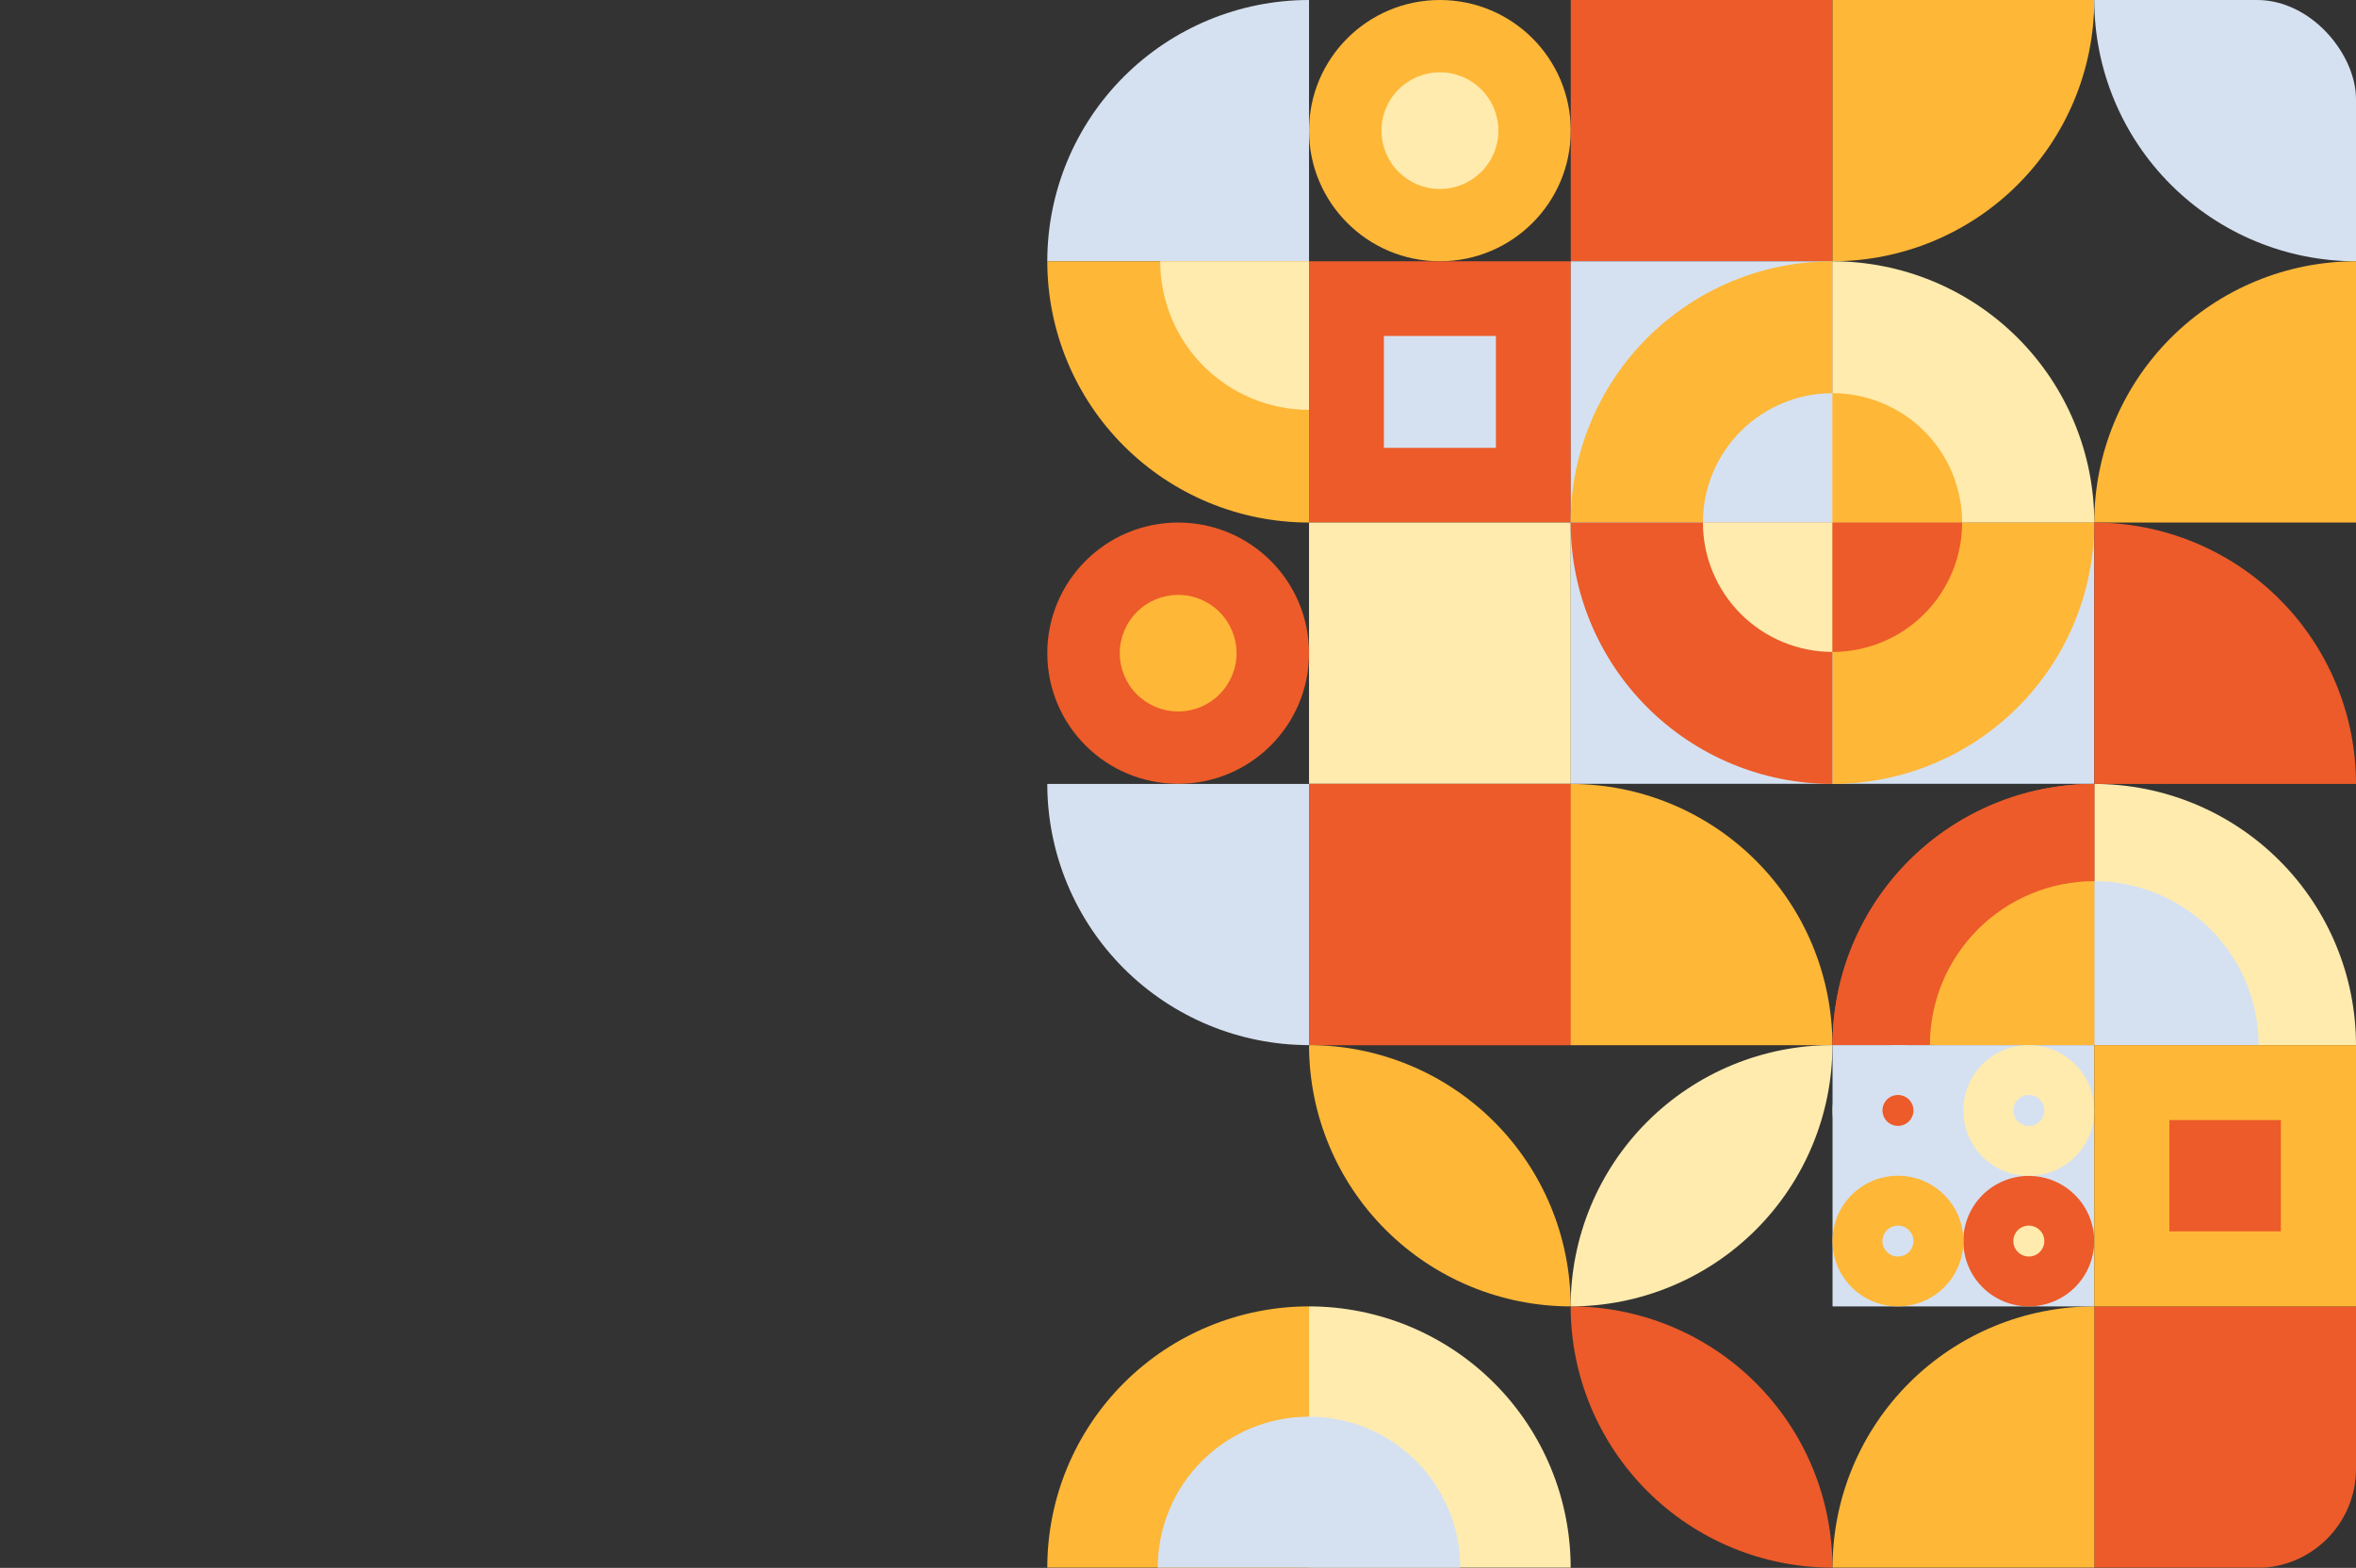
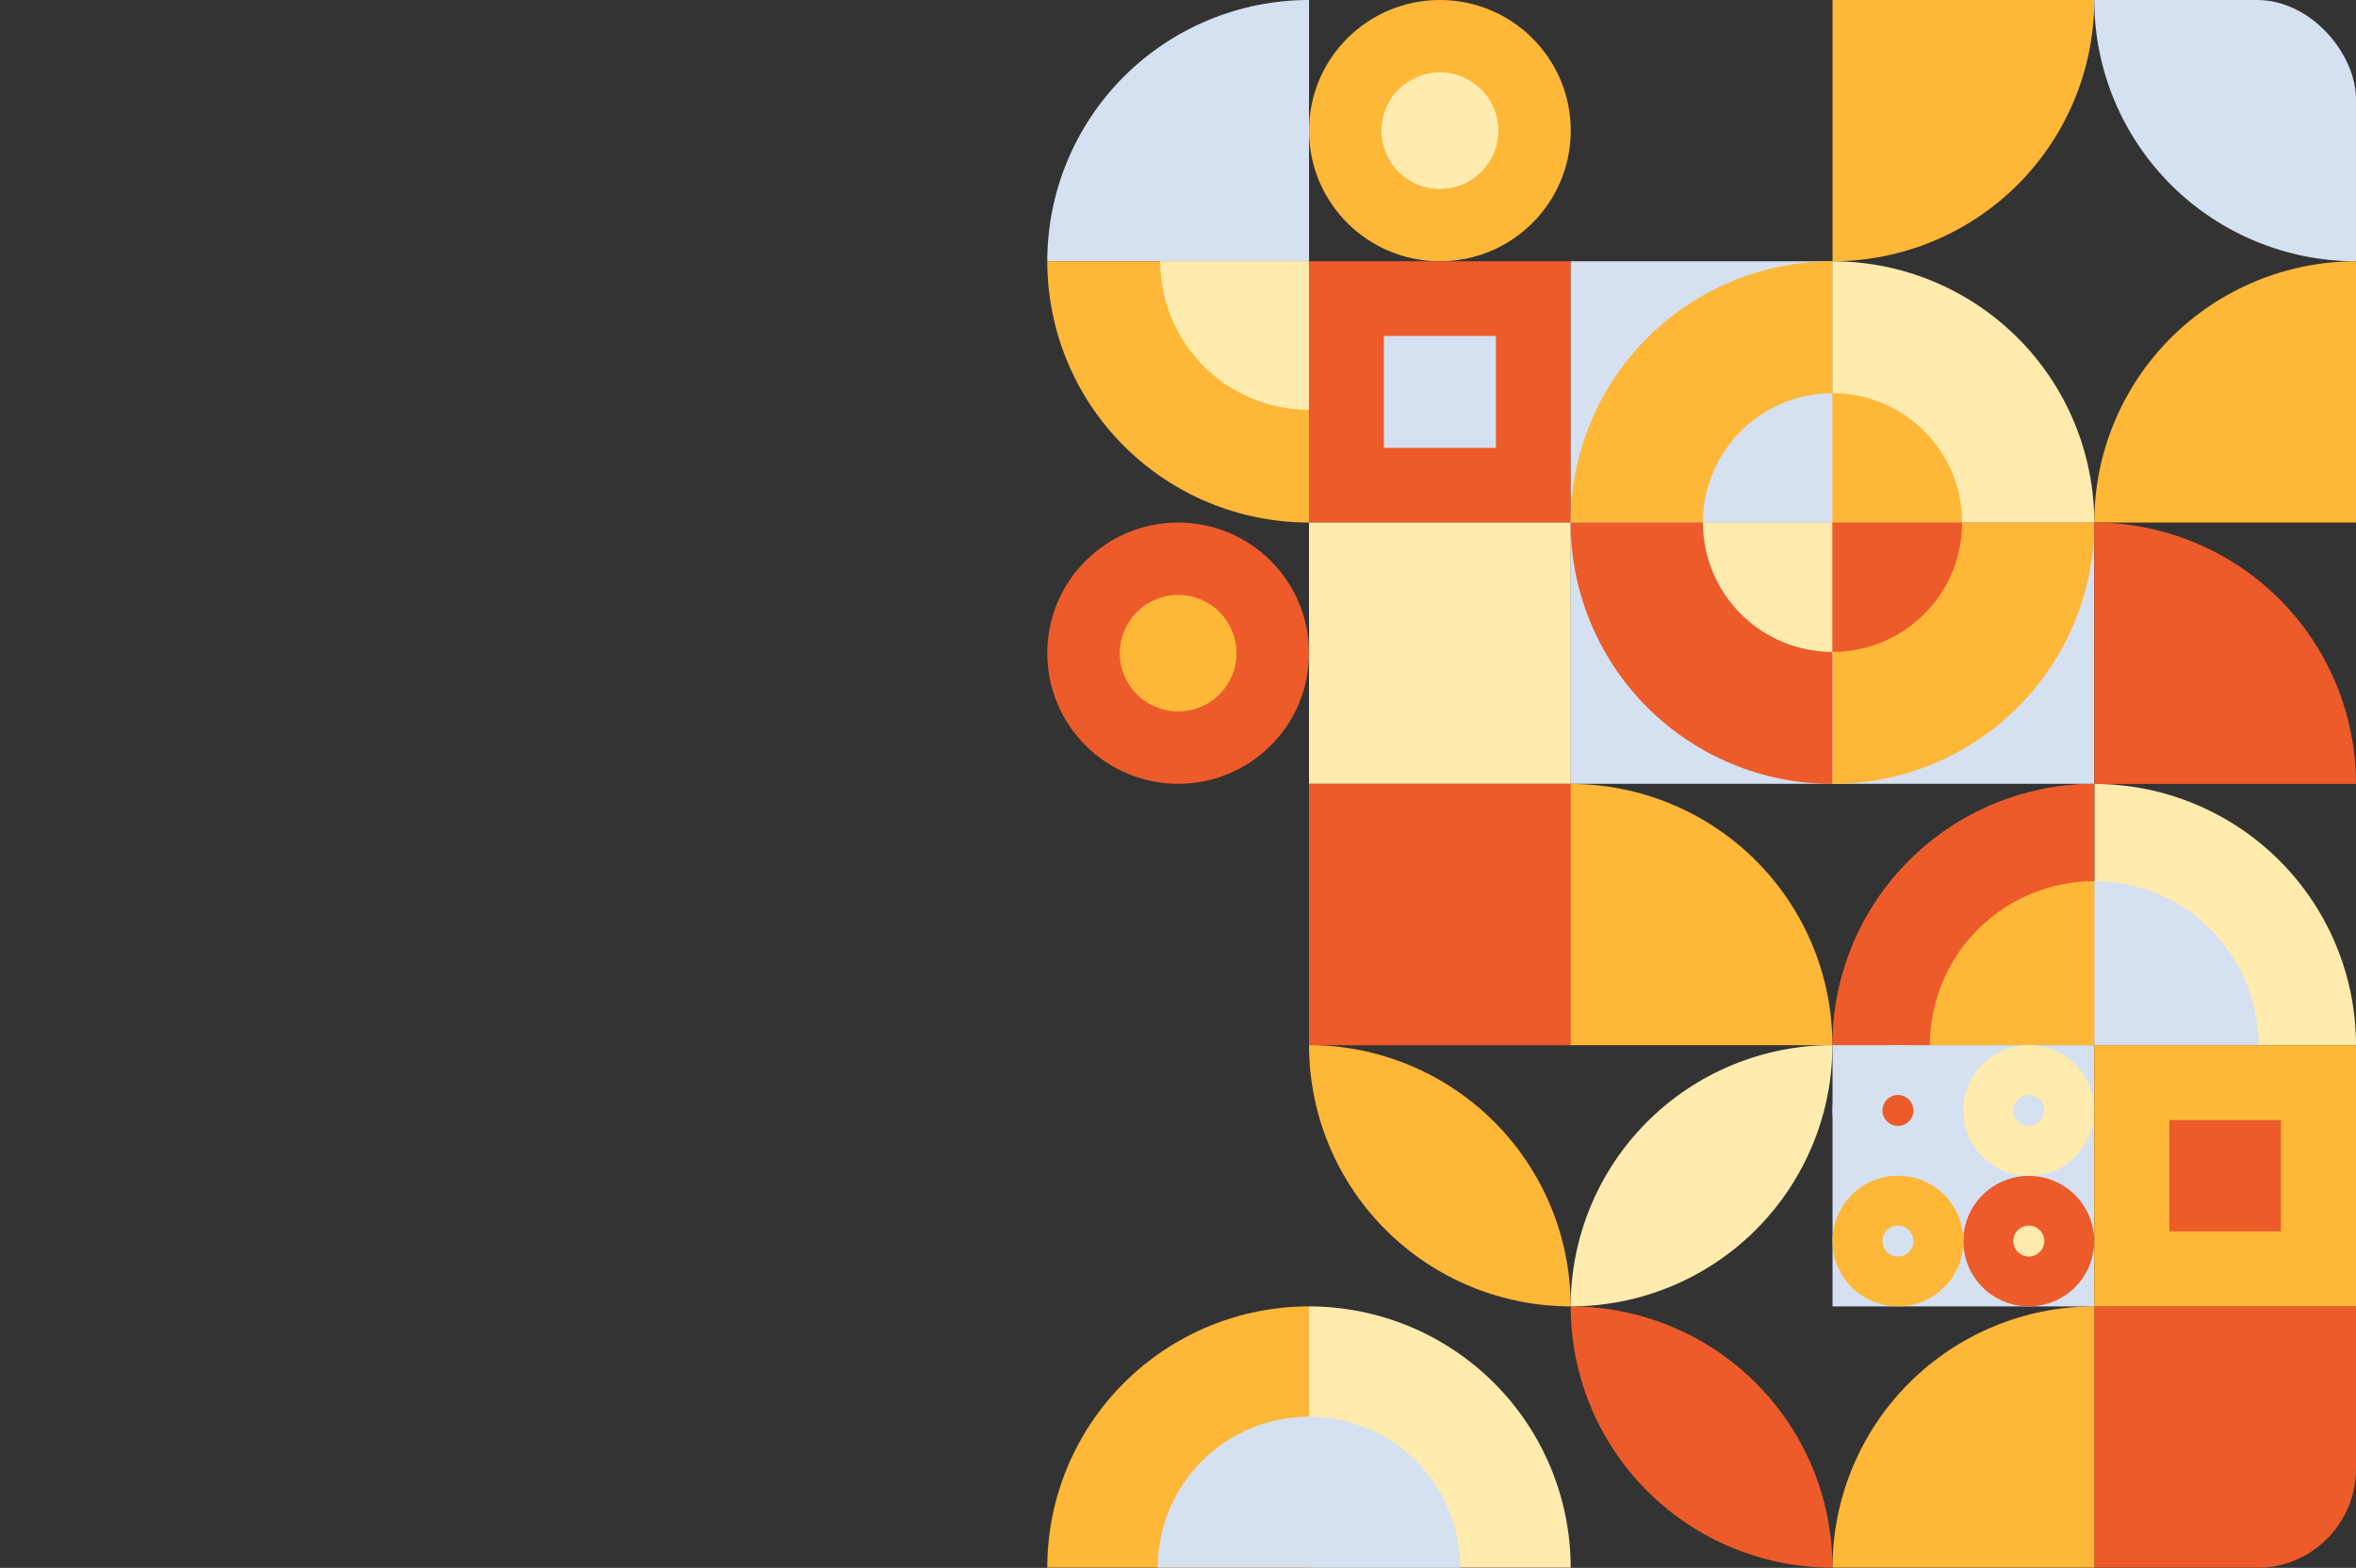
<svg xmlns="http://www.w3.org/2000/svg" width="595" height="396" viewBox="0 0 595 396" fill="none">
  <rect x="0" y="0" width="595" height="396" fill="#333333" stroke="none" />
  <g clip-path="url(#clip0_3151_4354)">
    <path d="M396.69 32.995C396.69 14.772 381.893 0 363.64 0C345.387 0 330.59 14.772 330.59 32.995C330.59 51.217 345.387 65.989 363.64 65.989C381.893 65.989 396.69 51.217 396.69 32.995Z" fill="#FEB737" />
    <path d="M363.64 47.726C359.726 47.726 355.973 46.174 353.206 43.411C350.438 40.649 348.884 36.902 348.884 32.995C348.884 29.088 350.438 25.341 353.206 22.578C355.973 19.816 359.726 18.264 363.64 18.264C365.579 18.262 367.5 18.641 369.293 19.38C371.085 20.12 372.714 21.204 374.087 22.572C375.459 23.94 376.549 25.565 377.292 27.353C378.035 29.142 378.419 31.059 378.42 32.995C378.419 34.931 378.035 36.848 377.292 38.636C376.549 40.425 375.459 42.05 374.087 43.417C372.714 44.785 371.085 45.87 369.293 46.609C367.5 47.349 365.579 47.728 363.64 47.726Z" fill="#FFEBAE" />
-     <path d="M462.791 0H396.69V65.989H462.791V0Z" fill="#EC5B29" />
    <path d="M330.59 65.989H264.489C264.489 48.488 271.453 31.703 283.85 19.328C296.246 6.952 313.059 0 330.59 0V65.989Z" fill="#D5E1F1" />
    <path d="M462.799 0H528.899C528.899 17.502 521.935 34.286 509.539 46.662C497.143 59.037 480.33 65.989 462.799 65.989V0Z" fill="#FEB737" />
    <path d="M528.899 0H595V65.989C577.469 65.989 560.656 59.037 548.26 46.662C535.864 34.286 528.899 17.502 528.899 0Z" fill="#D5E1F1" />
    <path d="M330.59 131.979C313.059 131.979 296.246 125.026 283.85 112.651C271.453 100.275 264.489 83.491 264.489 65.989H330.59V131.979Z" fill="#FEB737" />
    <path d="M330.59 103.514C325.654 103.514 320.767 102.544 316.207 100.658C311.647 98.772 307.504 96.008 304.014 92.523C300.524 89.038 297.756 84.901 295.868 80.349C293.98 75.796 293.009 70.917 293.01 65.989H330.59V103.514Z" fill="#FFEBAE" />
    <path d="M396.69 65.989H330.59V131.979H396.69V65.989Z" fill="#EC5B29" />
    <path d="M377.785 84.863H349.495V113.106H377.785V84.863Z" fill="#D5E1F1" />
    <path d="M462.791 65.989H396.69V131.979H462.791V65.989Z" fill="#D5E1F1" />
    <path d="M462.799 65.989V131.979H396.667C396.667 123.31 398.378 114.727 401.702 106.718C405.025 98.71 409.897 91.434 416.039 85.306C422.18 79.178 429.471 74.318 437.494 71.003C445.517 67.689 454.116 65.985 462.799 65.989Z" fill="#FEB737" />
    <path d="M595 65.989V131.979H528.899C528.899 114.477 535.864 97.692 548.26 85.317C560.656 72.942 577.469 65.989 595 65.989Z" fill="#FEB737" />
    <path d="M396.69 131.979H330.59V197.968H396.69V131.979Z" fill="#FFEBAE" />
    <path d="M462.791 131.979H396.69V197.968H462.791V131.979Z" fill="#D5E1F1" />
    <path d="M330.59 164.973C330.59 146.751 315.793 131.979 297.54 131.979C279.286 131.979 264.489 146.751 264.489 164.973C264.489 183.196 279.286 197.968 297.54 197.968C315.793 197.968 330.59 183.196 330.59 164.973Z" fill="#EC5B29" />
    <path d="M297.54 179.697C293.629 179.697 289.877 178.145 287.112 175.384C284.346 172.623 282.792 168.878 282.792 164.973C282.794 161.069 284.349 157.325 287.114 154.565C289.879 151.804 293.629 150.252 297.54 150.25C301.451 150.25 305.203 151.801 307.969 154.562C310.734 157.324 312.288 161.068 312.288 164.973C312.288 168.878 310.734 172.623 307.969 175.384C305.203 178.145 301.451 179.697 297.54 179.697Z" fill="#FEB737" />
    <path d="M528.899 131.979H462.799V197.968H528.899V131.979Z" fill="#D5E1F1" />
    <path d="M396.666 131.979H462.767V198C454.083 198 445.485 196.292 437.464 192.973C429.442 189.655 422.154 184.792 416.015 178.661C409.877 172.53 405.009 165.251 401.689 157.241C398.369 149.231 396.662 140.647 396.666 131.979Z" fill="#EC5B29" />
    <path d="M462.799 131.979H430.066C430.066 127.688 430.913 123.439 432.558 119.475C434.203 115.51 436.615 111.908 439.654 108.875C442.694 105.841 446.302 103.435 450.274 101.793C454.245 100.152 458.501 99.308 462.799 99.309V131.979Z" fill="#D5E1F1" />
    <path d="M462.799 65.989C471.479 65.989 480.075 67.696 488.094 71.012C496.114 74.329 503.401 79.189 509.539 85.317C515.677 91.445 520.546 98.719 523.868 106.726C527.19 114.732 528.899 123.313 528.899 131.979H462.799V65.989Z" fill="#FFEBAE" />
    <path d="M462.799 99.309C471.48 99.309 479.806 102.751 485.945 108.88C492.083 115.008 495.532 123.32 495.532 131.987H462.799V99.309Z" fill="#FEB737" />
    <path d="M462.799 164.656C454.118 164.656 445.792 161.214 439.654 155.085C433.515 148.957 430.066 140.645 430.066 131.979H462.799V164.656Z" fill="#FFEBAE" />
    <path d="M462.799 131.979H528.899C528.904 140.647 527.197 149.231 523.877 157.241C520.557 165.251 515.689 172.53 509.55 178.661C503.412 184.792 496.124 189.655 488.102 192.973C480.08 196.292 471.482 198 462.799 198V131.979Z" fill="#FEB737" />
    <path d="M462.799 164.656V131.979H495.524C495.525 136.269 494.679 140.519 493.035 144.483C491.391 148.448 488.981 152.05 485.942 155.085C482.903 158.119 479.295 160.527 475.324 162.169C471.353 163.811 467.097 164.656 462.799 164.656Z" fill="#EC5B29" />
    <path d="M595 198H528.899V131.979C537.583 131.979 546.181 133.686 554.202 137.005C562.224 140.323 569.512 145.187 575.651 151.318C581.789 157.449 586.657 164.727 589.977 172.737C593.297 180.747 595.004 189.331 595 198Z" fill="#EC5B29" />
-     <path d="M330.59 263.966C313.064 263.964 296.256 257.014 283.86 244.644C271.465 232.274 264.498 215.497 264.489 198H330.59V263.966Z" fill="#D5E1F1" />
    <path d="M396.69 197.977H330.59V263.966H396.69V197.977Z" fill="#EC5B29" />
    <path d="M396.698 263.966H330.59L396.698 197.977V263.966Z" fill="#EC5B29" />
    <path d="M396.667 198C414.198 198 431.011 204.952 443.407 217.328C455.803 229.703 462.768 246.488 462.768 263.989H396.667V198Z" fill="#FEB737" />
    <path d="M595 263.966H528.899V198C546.426 198 563.236 204.949 575.631 217.319C588.027 229.69 594.994 246.468 595 263.966Z" fill="#FFEBAE" />
    <path d="M528.899 198V263.989H462.799C462.799 246.488 469.763 229.703 482.159 217.328C494.555 204.952 511.368 198 528.899 198Z" fill="#EC5B29" />
    <path d="M528.899 198V263.989H462.799C462.799 246.488 469.763 229.703 482.159 217.328C494.555 204.952 511.368 198 528.899 198Z" fill="#EC5B29" />
    <path d="M570.407 263.965H528.899V222.552C539.903 222.554 550.456 226.917 558.239 234.682C566.022 242.448 570.398 252.98 570.407 263.965Z" fill="#D5E1F1" />
    <path d="M528.9 222.552V263.997H487.385C487.385 253.005 491.759 242.463 499.544 234.691C507.33 226.918 517.889 222.552 528.9 222.552Z" fill="#FEB737" />
    <path d="M330.59 329.955C313.059 329.955 296.246 336.908 283.85 349.283C271.453 361.658 264.489 378.443 264.489 395.945H330.59V329.955Z" fill="#FEB737" />
    <path d="M330.59 329.955V395.945H396.667C396.667 378.447 389.706 361.666 377.315 349.291C364.924 336.917 348.117 329.961 330.59 329.955Z" fill="#FFEBAE" />
    <path d="M330.59 357.81C320.459 357.81 310.743 361.827 303.579 368.979C296.415 376.131 292.391 385.83 292.391 395.944H330.59V357.81Z" fill="#D5E1F1" />
    <path d="M330.59 357.81V395.944H368.789C368.789 385.83 364.764 376.131 357.601 368.979C350.437 361.827 340.721 357.81 330.59 357.81Z" fill="#D5E1F1" />
    <path d="M396.667 329.955C396.667 338.622 398.377 347.203 401.699 355.21C405.022 363.217 409.891 370.492 416.03 376.619C422.169 382.747 429.457 387.608 437.477 390.924C445.498 394.239 454.094 395.946 462.775 395.945C462.775 387.278 461.065 378.696 457.743 370.69C454.421 362.683 449.551 355.408 443.412 349.28C437.273 343.152 429.986 338.292 421.965 334.976C413.944 331.66 405.348 329.954 396.667 329.955Z" fill="#EC5B29" />
    <path d="M595 329.955H528.899V395.945H595V329.955Z" fill="#EC5B29" />
    <path d="M528.899 329.955C511.368 329.955 494.555 336.908 482.159 349.283C469.763 361.658 462.799 378.443 462.799 395.945H528.899V329.955Z" fill="#FEB737" />
    <path d="M330.59 263.966C330.592 281.463 337.553 298.242 349.944 310.617C362.335 322.991 379.14 329.947 396.667 329.955C396.667 312.458 389.706 295.677 377.315 283.302C364.924 270.927 348.117 263.972 330.59 263.966Z" fill="#FEB737" />
    <path d="M462.799 263.966C454.116 263.962 445.517 265.665 437.494 268.98C429.471 272.294 422.18 277.154 416.039 283.282C409.897 289.411 405.025 296.687 401.702 304.695C398.378 312.703 396.667 321.287 396.667 329.955C414.199 329.955 431.012 323.003 443.41 310.628C455.807 298.253 462.773 281.468 462.775 263.966H462.799Z" fill="#FFEBAE" />
    <path d="M528.899 263.966H462.799V329.955H528.899V263.966Z" fill="#D5E1F1" />
    <path d="M512.374 263.966C510.202 263.963 508.051 264.387 506.044 265.215C504.037 266.043 502.213 267.258 500.676 268.79C499.14 270.322 497.921 272.142 497.09 274.145C496.259 276.148 495.832 278.295 495.833 280.463C495.828 282.634 496.252 284.785 497.081 286.792C497.91 288.799 499.128 290.623 500.665 292.16C502.201 293.696 504.027 294.915 506.036 295.745C508.045 296.576 510.199 297.002 512.374 297C516.756 296.998 520.958 295.259 524.057 292.166C527.155 289.072 528.897 284.878 528.899 280.503C528.904 278.333 528.481 276.183 527.653 274.177C526.825 272.171 525.608 270.348 524.073 268.812C522.538 267.276 520.715 266.057 518.707 265.225C516.7 264.394 514.547 263.966 512.374 263.966Z" fill="#FFEBAE" />
    <path d="M512.374 276.559C511.337 276.559 510.342 276.97 509.608 277.702C508.875 278.434 508.463 279.428 508.463 280.463C508.463 281.499 508.875 282.492 509.608 283.224C510.342 283.956 511.337 284.368 512.374 284.368C513.411 284.368 514.406 283.956 515.14 283.224C515.873 282.492 516.285 281.499 516.285 280.463C516.285 279.428 515.873 278.434 515.14 277.702C514.406 276.97 513.411 276.559 512.374 276.559Z" fill="#D5E1F1" />
    <path d="M479.324 263.966C477.154 263.965 475.004 264.391 472.999 265.219C470.994 266.048 469.171 267.263 467.637 268.795C466.102 270.328 464.885 272.147 464.055 274.149C463.225 276.151 462.798 278.296 462.799 280.463C462.794 282.633 463.217 284.782 464.045 286.789C464.874 288.795 466.09 290.618 467.625 292.154C469.16 293.69 470.983 294.909 472.991 295.741C474.998 296.572 477.151 297 479.324 297C481.496 296.997 483.646 296.567 485.651 295.734C487.656 294.901 489.477 293.682 491.01 292.146C492.544 290.611 493.759 288.788 494.586 286.784C495.414 284.779 495.837 282.631 495.833 280.463C495.833 276.091 494.094 271.897 490.999 268.803C487.903 265.71 483.704 263.97 479.324 263.966Z" fill="#D5E1F1" />
    <path d="M479.324 276.559C478.81 276.558 478.301 276.658 477.826 276.854C477.351 277.05 476.92 277.337 476.556 277.7C476.193 278.063 475.905 278.494 475.709 278.968C475.512 279.442 475.412 279.95 475.413 280.463C475.413 281.499 475.825 282.492 476.559 283.224C477.292 283.956 478.287 284.368 479.324 284.368C480.362 284.368 481.356 283.956 482.09 283.224C482.823 282.492 483.235 281.499 483.235 280.463C483.235 279.428 482.823 278.434 482.09 277.702C481.356 276.97 480.362 276.559 479.324 276.559Z" fill="#EC5B29" />
    <path d="M512.374 297C507.995 296.994 503.792 298.724 500.69 301.81C497.589 304.896 495.841 309.086 495.833 313.458C495.833 317.833 497.574 322.029 500.673 325.123C503.772 328.217 507.975 329.955 512.358 329.955C516.74 329.953 520.942 328.214 524.041 325.121C527.139 322.027 528.881 317.833 528.883 313.458C528.873 309.092 527.129 304.908 524.035 301.824C520.94 298.739 516.747 297.004 512.374 297Z" fill="#EC5B29" />
    <path d="M512.374 309.554C511.337 309.554 510.342 309.965 509.608 310.697C508.875 311.43 508.463 312.423 508.463 313.458C508.463 314.494 508.875 315.487 509.608 316.219C510.342 316.951 511.337 317.363 512.374 317.363C513.411 317.363 514.406 316.951 515.14 316.219C515.873 315.487 516.285 314.494 516.285 313.458C516.285 312.423 515.873 311.43 515.14 310.697C514.406 309.965 513.411 309.554 512.374 309.554Z" fill="#FFEBAE" />
    <path d="M495.849 313.457C495.849 304.346 488.451 296.96 479.324 296.96C470.197 296.96 462.799 304.346 462.799 313.457C462.799 322.569 470.197 329.955 479.324 329.955C488.451 329.955 495.849 322.569 495.849 313.457Z" fill="#FEB737" />
    <path d="M479.324 309.553C478.287 309.553 477.292 309.964 476.559 310.696C475.825 311.429 475.413 312.422 475.413 313.457C475.413 314.493 475.825 315.486 476.559 316.218C477.292 316.95 478.287 317.362 479.324 317.362C480.362 317.362 481.356 316.95 482.09 316.218C482.823 315.486 483.235 314.493 483.235 313.457C483.235 312.422 482.823 311.429 482.09 310.696C481.356 309.964 480.362 309.553 479.324 309.553Z" fill="#D5E1F1" />
    <path d="M595 263.966H528.899V329.955H595V263.966Z" fill="#FEB737" />
    <path d="M576.024 282.902H547.868V311.01H576.024V282.902Z" fill="#EC5B29" />
  </g>
  <defs>
    <clipPath id="clip0_3151_4354">
      <rect width="595" height="396" rx="25" fill="white" />
    </clipPath>
  </defs>
</svg>